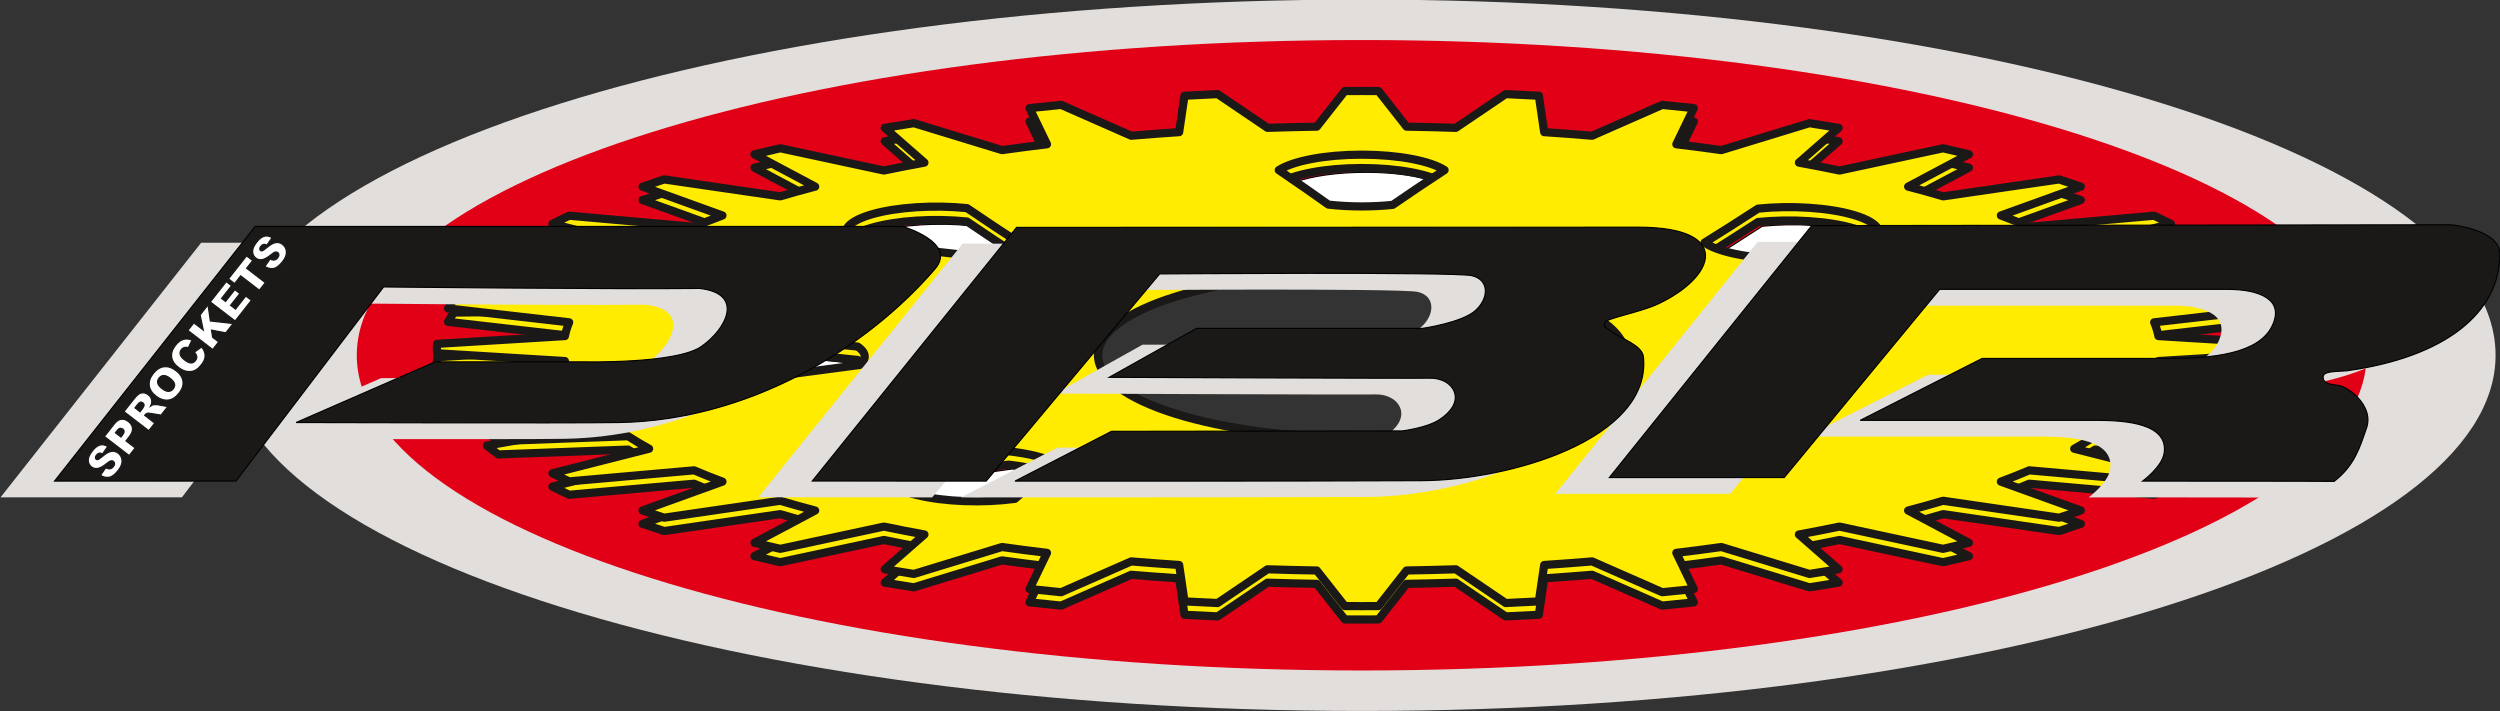
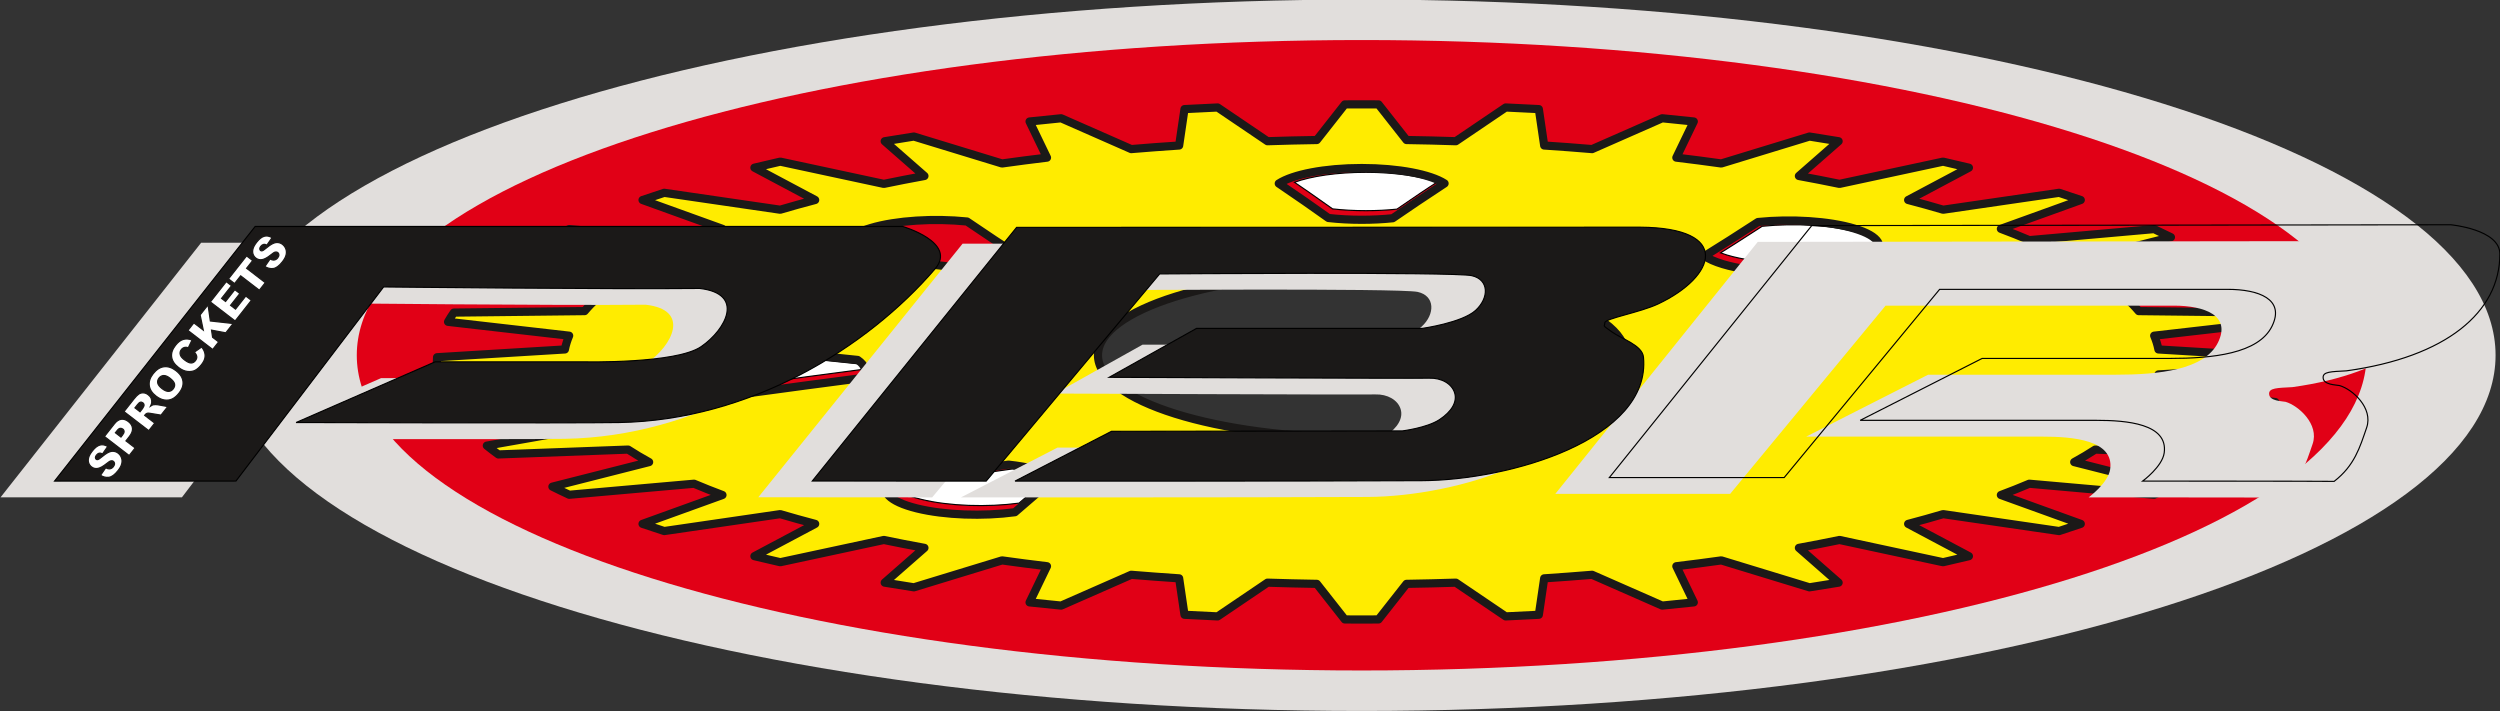
<svg xmlns="http://www.w3.org/2000/svg" width="432.5pt" height="123pt" viewBox="0 0 432.5 123" version="1.1">
  <rect x="0" y="0" width="432.5" height="123" fill="#333333" stroke="none" />
  <defs>
    <clipPath id="clip1">
-       <path d="M 278 38 L 432.5 38 L 432.5 84 L 278 84 Z M 278 38 " />
-     </clipPath>
+       </clipPath>
    <clipPath id="clip2">
      <path d="M 277 37 L 432.5 37 L 432.5 85 L 277 85 Z M 277 37 " />
    </clipPath>
  </defs>
  <g id="surface1">
    <path style=" stroke:none;fill-rule:evenodd;fill:rgb(88.281%,87.109%,86.327%);fill-opacity:1;" d="M 235.566 -0.078 C 343.891 -0.078 431.734 27.477 431.734 61.457 C 431.734 95.438 343.891 122.996 235.566 122.996 C 127.246 122.996 39.402 95.438 39.402 61.457 C 39.402 27.477 127.246 -0.078 235.566 -0.078 Z M 235.566 47.148 C 260.758 47.148 281.188 53.555 281.188 61.457 C 281.188 69.359 260.758 75.77 235.566 75.77 C 210.375 75.77 189.949 69.359 189.949 61.457 C 189.949 53.555 210.375 47.148 235.566 47.148 Z M 235.566 47.148 " />
    <path style=" stroke:none;fill-rule:evenodd;fill:rgb(88.281%,0%,8.617%);fill-opacity:1;" d="M 235.566 6.926 C 331.562 6.926 409.414 31.344 409.414 61.457 C 409.414 91.57 331.562 115.992 235.566 115.992 C 139.574 115.992 61.723 91.57 61.723 61.457 C 61.723 31.344 139.574 6.926 235.566 6.926 Z M 235.566 47.148 C 260.758 47.148 281.188 53.555 281.188 61.457 C 281.188 69.359 260.758 75.77 235.566 75.77 C 210.375 75.77 189.949 69.359 189.949 61.457 C 189.949 53.555 210.375 47.148 235.566 47.148 Z M 235.566 47.148 " />
    <path style="fill-rule:evenodd;fill:rgb(100%,100%,100%);fill-opacity:1;stroke-width:2;stroke-linecap:butt;stroke-linejoin:miter;stroke:rgb(0%,0%,0%);stroke-opacity:1;stroke-miterlimit:4;" d="M 2305.352 868.633 L 2265.078 897.031 L 2239.375 914.648 C 2268.047 925.156 2312.773 931.914 2363.008 931.914 C 2412.852 931.914 2457.266 925.273 2485.977 914.922 L 2458.32 896.562 L 2416.68 868.203 C 2399.922 866.445 2381.875 865.508 2363.008 865.508 C 2342.656 865.508 2323.203 866.602 2305.352 868.633 Z M 2305.352 868.633 " transform="matrix(0.1,0,0,-0.1,0,123)" />
    <path style="fill-rule:evenodd;fill:rgb(100%,100%,100%);fill-opacity:1;stroke-width:2;stroke-linecap:butt;stroke-linejoin:miter;stroke:rgb(0%,0%,0%);stroke-opacity:1;stroke-miterlimit:4;" d="M 3252.969 808.008 C 3251.172 806.055 3248.945 804.18 3246.25 802.305 L 3132.305 790.352 L 3031.602 779.492 C 3015.625 781.758 3000.781 784.844 2987.812 788.75 C 2983.75 789.961 2980 791.25 2976.523 792.539 L 3000.508 807.617 L 3048.633 838.555 C 3105.352 844.375 3171.211 840.508 3215.312 827.227 C 3233.945 821.602 3246.484 814.961 3252.969 808.008 Z M 3252.969 808.008 " transform="matrix(0.1,0,0,-0.1,0,123)" />
-     <path style="fill-rule:evenodd;fill:rgb(100%,100%,100%);fill-opacity:1;stroke-width:2;stroke-linecap:butt;stroke-linejoin:miter;stroke:rgb(0%,0%,0%);stroke-opacity:1;stroke-miterlimit:4;" d="M 1692.734 779.727 L 1593.047 791.016 L 1482.383 803.203 C 1479.727 805.039 1477.5 806.953 1475.703 808.867 C 1482.266 815.898 1494.961 822.578 1513.789 828.203 C 1557.969 841.406 1623.672 845.195 1680.195 839.414 L 1727.656 807.5 L 1750.273 792.695 C 1747.227 791.602 1743.945 790.508 1740.469 789.492 C 1726.406 785.273 1710.156 782.031 1692.734 779.727 Z M 1692.734 779.727 " transform="matrix(0.1,0,0,-0.1,0,123)" />
    <path style="fill-rule:evenodd;fill:rgb(100%,100%,100%);fill-opacity:1;stroke-width:2;stroke-linecap:butt;stroke-linejoin:miter;stroke:rgb(0%,0%,0%);stroke-opacity:1;stroke-miterlimit:4;" d="M 1494.805 591.289 L 1397.461 578.438 L 1290.312 563.906 C 1244.062 568.984 1208.047 580.195 1195 594.18 C 1206.602 606.562 1236.445 616.914 1276.172 622.617 L 1389.805 610.469 L 1491.016 599.922 C 1493.75 598.086 1496.055 596.133 1497.891 594.141 C 1496.992 593.203 1495.938 592.227 1494.805 591.289 Z M 1494.805 591.289 " transform="matrix(0.1,0,0,-0.1,0,123)" />
    <path style="fill-rule:evenodd;fill:rgb(100%,100%,100%);fill-opacity:1;stroke-width:2;stroke-linecap:butt;stroke-linejoin:miter;stroke:rgb(0%,0%,0%);stroke-opacity:1;stroke-miterlimit:4;" d="M 1816.758 405.469 L 1800.312 391.758 L 1763.008 359.609 C 1708.516 352.266 1641.641 354.258 1593.242 366.25 C 1568.633 372.344 1552.305 380.156 1544.531 388.516 C 1545 389.062 1545.508 389.57 1546.055 390.078 L 1655.391 405.156 L 1751.914 418.789 C 1768.555 416.953 1784.414 414.297 1798.672 410.781 C 1805.273 409.141 1811.328 407.344 1816.758 405.469 Z M 1816.758 405.469 " transform="matrix(0.1,0,0,-0.1,0,123)" />
    <path style="fill-rule:evenodd;fill:rgb(100%,92.577%,0%);fill-opacity:1;stroke-width:14.173;stroke-linecap:round;stroke-linejoin:round;stroke:rgb(10.594%,9.813%,9.424%);stroke-opacity:1;stroke-miterlimit:4;" d="M 2384.844 1049.375 L 2433.281 987.773 C 2461.992 987.344 2490.43 986.641 2518.633 985.703 L 2604.805 1044.062 C 2624.062 1043.242 2643.164 1042.266 2662.188 1041.25 L 2671.445 978.281 C 2699.453 976.445 2727.07 974.375 2754.375 972.07 L 2875.586 1025.391 C 2893.945 1023.633 2912.148 1021.758 2930.234 1019.805 L 2900.078 957.305 C 2926.445 954.141 2952.383 950.781 2977.852 947.188 L 3130.352 993.789 C 3147.344 991.172 3164.18 988.477 3180.781 985.664 L 3112.109 925.547 C 3136.016 921.172 3159.453 916.602 3182.305 911.875 L 3361.484 950.352 C 3376.602 946.953 3391.523 943.477 3406.211 939.883 L 3301.094 884.023 C 3321.914 878.594 3342.07 872.969 3361.641 867.188 L 3562.266 896.445 C 3575.039 892.344 3587.5 888.203 3599.727 883.984 L 3461.523 834.102 C 3478.633 827.734 3494.961 821.211 3510.664 814.531 L 3726.562 833.672 C 3736.562 829.023 3746.25 824.336 3755.703 819.609 L 3588.398 777.148 C 3601.289 770.039 3613.398 762.812 3624.727 755.469 L 3849.18 763.867 C 3856.133 758.828 3862.812 753.789 3869.102 748.672 L 3677.773 714.883 C 3685.977 707.305 3693.438 699.609 3699.961 691.797 L 3926.133 689.219 C 3929.844 683.945 3933.242 678.594 3936.25 673.242 L 3726.719 649.258 C 3730.039 641.406 3732.5 633.477 3734.102 625.469 L 3955.234 611.992 C 3955.391 609.297 3955.586 606.562 3955.586 603.867 C 3955.586 601.133 3955.391 598.438 3955.234 595.742 L 3734.102 582.227 C 3732.5 574.258 3730 566.328 3726.719 558.477 L 3936.25 534.453 C 3933.242 529.102 3929.844 523.789 3926.133 518.516 L 3699.961 515.898 C 3693.438 508.125 3685.977 500.43 3677.773 492.812 L 3869.102 459.062 C 3862.812 453.945 3856.133 448.867 3849.18 443.828 L 3624.727 452.227 C 3613.398 444.883 3601.289 437.656 3588.398 430.586 L 3755.703 388.086 C 3746.25 383.359 3736.562 378.672 3726.562 374.062 L 3510.664 393.164 C 3494.961 386.523 3478.633 380 3461.523 373.633 L 3599.727 323.711 C 3587.5 319.531 3575.039 315.352 3562.266 311.289 L 3361.641 340.547 C 3342.07 334.766 3321.914 329.141 3301.094 323.672 L 3406.211 267.812 C 3391.523 264.258 3376.602 260.781 3361.484 257.383 L 3182.305 295.859 C 3159.453 291.094 3136.016 286.562 3112.109 282.188 L 3180.781 222.031 C 3164.18 219.258 3147.344 216.562 3130.352 213.945 L 2977.852 260.508 C 2952.383 256.953 2926.445 253.555 2900.078 250.43 L 2930.234 187.891 C 2912.148 185.938 2893.945 184.102 2875.586 182.344 L 2754.375 235.625 C 2727.07 233.359 2699.414 231.289 2671.445 229.453 L 2662.188 166.445 C 2643.164 165.43 2624.062 164.492 2604.805 163.633 L 2518.633 221.992 C 2490.43 221.094 2461.992 220.391 2433.281 219.922 L 2384.844 158.359 C 2375.156 158.281 2365.43 158.242 2355.664 158.242 C 2345.938 158.242 2336.211 158.281 2326.523 158.359 L 2278.086 219.922 C 2249.375 220.391 2220.938 221.094 2192.734 221.992 L 2106.562 163.633 C 2087.305 164.492 2068.203 165.43 2049.18 166.445 L 2039.922 229.453 C 2011.914 231.289 1984.297 233.359 1956.992 235.625 L 1835.781 182.344 C 1817.422 184.102 1799.219 185.938 1781.133 187.891 L 1811.289 250.43 C 1784.922 253.555 1758.984 256.953 1733.516 260.508 L 1581.016 213.945 C 1564.023 216.562 1547.188 219.258 1530.547 222.031 L 1599.258 282.188 C 1575.352 286.523 1551.914 291.094 1529.062 295.859 L 1349.883 257.383 C 1334.766 260.781 1319.844 264.258 1305.156 267.812 L 1410.234 323.672 C 1389.453 329.141 1369.297 334.766 1349.727 340.547 L 1149.102 311.289 C 1136.328 315.352 1123.867 319.531 1111.602 323.711 L 1249.844 373.633 C 1232.734 380 1216.406 386.523 1200.703 393.164 L 984.805 374.062 C 974.766 378.672 965.117 383.359 955.664 388.086 L 1122.969 430.586 C 1110.078 437.656 1097.969 444.883 1086.641 452.227 L 862.188 443.828 C 855.234 448.867 848.555 453.945 842.227 459.062 L 1033.594 492.812 C 1025.391 500.43 1017.93 508.125 1011.367 515.898 L 785.234 518.516 C 781.523 523.789 778.125 529.102 775.117 534.453 L 984.648 558.477 C 981.328 566.328 978.867 574.258 977.266 582.227 L 756.133 595.742 C 755.977 598.438 755.781 601.133 755.781 603.867 C 755.781 606.562 755.977 609.297 756.133 611.992 L 977.266 625.469 C 978.828 633.477 981.328 641.406 984.648 649.258 L 775.117 673.242 C 778.125 678.594 781.523 683.945 785.234 689.219 L 1011.367 691.797 C 1017.93 699.609 1025.391 707.305 1033.594 714.883 L 842.227 748.672 C 848.555 753.789 855.234 758.828 862.188 763.867 L 1086.641 755.469 C 1097.969 762.812 1110.078 770.039 1122.969 777.148 L 955.664 819.609 C 965.078 824.336 974.766 829.023 984.805 833.672 L 1200.703 814.531 C 1216.367 821.211 1232.734 827.734 1249.844 834.102 L 1111.602 883.984 C 1123.867 888.203 1136.328 892.344 1149.102 896.445 L 1349.727 867.188 C 1369.297 872.969 1389.453 878.594 1410.234 884.023 L 1305.156 939.922 C 1319.805 943.477 1334.766 946.953 1349.883 950.352 L 1529.062 911.875 C 1551.914 916.641 1575.352 921.172 1599.258 925.547 L 1530.547 985.664 C 1547.188 988.477 1564.023 991.172 1581.016 993.789 L 1733.516 947.188 C 1758.984 950.781 1784.922 954.141 1811.289 957.305 L 1781.133 1019.805 C 1799.18 1021.758 1817.422 1023.633 1835.781 1025.391 L 1956.992 972.07 C 1984.297 974.375 2011.914 976.445 2039.922 978.281 L 2049.18 1041.25 C 2068.203 1042.305 2087.305 1043.242 2106.562 1044.062 L 2192.734 985.703 C 2220.938 986.641 2249.375 987.344 2278.086 987.773 L 2326.523 1049.375 C 2336.211 1049.414 2345.938 1049.453 2355.664 1049.453 C 2365.43 1049.453 2375.156 1049.414 2384.844 1049.375 Z M 2355.664 758.516 C 2607.578 758.516 2811.875 694.453 2811.875 615.43 C 2811.875 536.406 2607.578 472.305 2355.664 472.305 C 2103.789 472.305 1899.492 536.406 1899.492 615.43 C 1899.492 694.453 2103.789 758.516 2355.664 758.516 Z M 1827.812 405 L 1793.086 376.016 L 1755.781 343.867 C 1701.289 336.484 1634.414 338.516 1585.977 350.508 C 1537.695 362.5 1521.25 381.055 1538.828 397.461 L 1648.164 412.539 L 1744.688 426.172 C 1761.328 424.336 1777.188 421.68 1791.406 418.125 C 1806.797 414.336 1818.945 409.844 1827.812 405 Z M 1487.578 575.508 L 1390.234 562.656 L 1283.086 548.164 C 1226.836 554.336 1185.742 569.531 1182.656 587.852 C 1179.609 606.094 1215.234 622.305 1268.945 630 L 1382.578 617.812 L 1483.75 607.305 C 1490.664 602.617 1494.883 597.5 1495.781 592.109 C 1496.758 586.328 1493.789 580.703 1487.578 575.508 Z M 1685.508 763.984 L 1585.82 775.273 L 1475.156 787.461 C 1452.07 803.359 1462.305 822.344 1506.562 835.586 C 1550.742 848.789 1616.445 852.578 1672.969 846.797 L 1720.43 814.883 L 1763.477 786.68 C 1756.328 782.031 1746.25 777.617 1733.242 773.711 C 1719.18 769.531 1702.93 766.289 1685.508 763.984 Z M 2948.867 787.109 L 2993.281 814.961 L 3041.406 845.938 C 3098.125 851.719 3163.984 847.891 3208.086 834.57 C 3252.07 821.328 3262.109 802.383 3239.023 786.562 L 3125.078 774.609 L 3024.375 763.711 C 3008.398 765.977 2993.555 769.102 2980.586 773.008 C 2966.562 777.227 2956.016 781.992 2948.867 787.109 Z M 2298.125 852.891 L 2257.852 881.289 L 2212.266 912.539 C 2236.562 928.281 2291.68 939.297 2355.781 939.297 C 2419.727 939.297 2474.727 928.359 2499.102 912.656 L 2451.094 880.82 L 2409.453 852.461 C 2392.695 850.703 2374.609 849.766 2355.781 849.766 C 2335.43 849.766 2315.977 850.859 2298.125 852.891 Z M 2298.125 852.891 " transform="matrix(0.1,0,0,-0.1,0,123)" />
-     <path style="fill-rule:evenodd;fill:rgb(100%,92.577%,0%);fill-opacity:1;stroke-width:14.173;stroke-linecap:round;stroke-linejoin:round;stroke:rgb(10.594%,9.813%,9.424%);stroke-opacity:1;stroke-miterlimit:4;" d="M 2384.844 1072.5 L 2433.281 1010.898 C 2461.992 1010.469 2490.43 1009.766 2518.633 1008.828 L 2604.805 1067.188 C 2624.062 1066.367 2643.164 1065.391 2662.188 1064.375 L 2671.445 1001.406 C 2699.453 999.57 2727.07 997.5 2754.375 995.195 L 2875.586 1048.516 C 2893.945 1046.758 2912.148 1044.883 2930.234 1042.93 L 2900.078 980.43 C 2926.445 977.305 2952.383 973.906 2977.852 970.312 L 3130.352 1016.914 C 3147.344 1014.297 3164.18 1011.602 3180.781 1008.789 L 3112.109 948.672 C 3136.016 944.297 3159.453 939.727 3182.305 935 L 3361.484 973.477 C 3376.602 970.078 3391.523 966.602 3406.211 963.047 L 3301.094 907.148 C 3321.914 901.719 3342.07 896.094 3361.641 890.312 L 3562.266 919.57 C 3575.039 915.508 3587.5 911.328 3599.727 907.109 L 3461.523 857.227 C 3478.633 850.859 3494.961 844.336 3510.664 837.656 L 3726.562 856.797 C 3736.562 852.148 3746.25 847.461 3755.703 842.734 L 3588.398 800.273 C 3601.289 793.164 3613.398 785.938 3624.727 778.594 L 3849.18 786.992 C 3856.133 781.953 3862.812 776.914 3869.102 771.797 L 3677.773 738.047 C 3685.977 730.43 3693.438 722.734 3699.961 714.922 L 3926.133 712.344 C 3929.844 707.07 3933.242 701.719 3936.25 696.367 L 3726.719 672.383 C 3730.039 664.531 3732.5 656.602 3734.102 648.594 L 3955.234 635.117 C 3955.391 632.422 3955.586 629.688 3955.586 626.992 C 3955.586 624.258 3955.391 621.562 3955.234 618.867 L 3734.102 605.391 C 3732.5 597.383 3730 589.453 3726.719 581.602 L 3936.25 557.617 C 3933.242 552.266 3929.844 546.914 3926.133 541.641 L 3699.961 539.062 C 3693.438 531.25 3685.977 523.555 3677.773 515.938 L 3869.102 482.188 C 3862.812 477.07 3856.133 471.992 3849.18 466.953 L 3624.727 475.352 C 3613.398 468.008 3601.289 460.781 3588.398 453.711 L 3755.703 411.211 C 3746.25 406.484 3736.562 401.797 3726.562 397.188 L 3510.664 416.328 C 3494.961 409.648 3478.633 403.125 3461.523 396.758 L 3599.727 346.875 C 3587.5 342.656 3575.039 338.477 3562.266 334.414 L 3361.641 363.672 C 3342.07 357.891 3321.914 352.266 3301.094 346.797 L 3406.211 290.938 C 3391.523 287.383 3376.602 283.906 3361.484 280.508 L 3182.305 318.984 C 3159.453 314.219 3136.016 309.688 3112.109 305.312 L 3180.781 245.195 C 3164.18 242.383 3147.344 239.688 3130.352 237.07 L 2977.852 283.672 C 2952.383 280.078 2926.445 276.68 2900.078 273.555 L 2930.234 211.016 C 2912.148 209.102 2893.945 207.227 2875.586 205.469 L 2754.375 258.75 C 2727.07 256.484 2699.414 254.414 2671.445 252.578 L 2662.188 189.57 C 2643.164 188.555 2624.062 187.617 2604.805 186.758 L 2518.633 245.117 C 2490.43 244.219 2461.992 243.516 2433.281 243.047 L 2384.844 181.484 C 2375.156 181.445 2365.43 181.367 2355.664 181.367 C 2345.938 181.367 2336.211 181.445 2326.523 181.484 L 2278.086 243.047 C 2249.375 243.516 2220.938 244.219 2192.734 245.117 L 2106.562 186.758 C 2087.305 187.617 2068.203 188.555 2049.18 189.57 L 2039.922 252.578 C 2011.914 254.414 1984.297 256.484 1956.992 258.75 L 1835.781 205.469 C 1817.422 207.227 1799.219 209.102 1781.133 211.016 L 1811.289 273.555 C 1784.922 276.68 1758.984 280.078 1733.516 283.672 L 1581.016 237.07 C 1564.023 239.688 1547.188 242.383 1530.547 245.195 L 1599.258 305.312 C 1575.352 309.688 1551.914 314.219 1529.062 318.984 L 1349.883 280.508 C 1334.766 283.906 1319.844 287.383 1305.156 290.938 L 1410.234 346.797 C 1389.453 352.266 1369.297 357.891 1349.727 363.672 L 1149.102 334.414 C 1136.328 338.477 1123.867 342.656 1111.602 346.875 L 1249.844 396.758 C 1232.734 403.125 1216.406 409.648 1200.703 416.328 L 984.805 397.188 C 974.766 401.797 965.117 406.484 955.664 411.211 L 1122.969 453.711 C 1110.078 460.781 1097.969 468.008 1086.641 475.352 L 862.188 466.953 C 855.234 471.992 848.555 477.07 842.227 482.188 L 1033.594 515.938 C 1025.391 523.555 1017.93 531.25 1011.367 539.062 L 785.234 541.641 C 781.523 546.914 778.125 552.266 775.117 557.617 L 984.648 581.602 C 981.328 589.453 978.867 597.383 977.266 605.391 L 756.133 618.867 C 755.977 621.562 755.781 624.258 755.781 626.992 C 755.781 629.688 755.977 632.422 756.133 635.117 L 977.266 648.594 C 978.828 656.602 981.328 664.531 984.648 672.383 L 775.117 696.367 C 778.125 701.719 781.523 707.07 785.234 712.344 L 1011.367 714.922 C 1017.93 722.734 1025.391 730.43 1033.594 738.047 L 842.227 771.797 C 848.555 776.914 855.234 781.953 862.188 786.992 L 1086.641 778.594 C 1097.969 785.977 1110.078 793.164 1122.969 800.273 L 955.664 842.734 C 965.078 847.461 974.766 852.148 984.805 856.797 L 1200.703 837.656 C 1216.367 844.336 1232.734 850.859 1249.844 857.227 L 1111.602 907.109 C 1123.867 911.328 1136.328 915.508 1149.102 919.57 L 1349.727 890.312 C 1369.297 896.094 1389.453 901.719 1410.234 907.148 L 1305.156 963.047 C 1319.805 966.602 1334.766 970.078 1349.883 973.477 L 1529.062 935 C 1551.914 939.766 1575.352 944.297 1599.258 948.672 L 1530.547 1008.789 C 1547.188 1011.602 1564.023 1014.297 1581.016 1016.914 L 1733.516 970.312 C 1758.984 973.906 1784.922 977.305 1811.289 980.43 L 1781.133 1042.93 C 1799.18 1044.883 1817.422 1046.758 1835.781 1048.516 L 1956.992 995.195 C 1984.297 997.5 2011.914 999.57 2039.922 1001.406 L 2049.18 1064.375 C 2068.203 1065.43 2087.305 1066.367 2106.562 1067.188 L 2192.734 1008.828 C 2220.938 1009.766 2249.375 1010.469 2278.086 1010.898 L 2326.523 1072.5 C 2336.211 1072.539 2345.938 1072.578 2355.664 1072.578 C 2365.43 1072.578 2375.156 1072.539 2384.844 1072.5 Z M 2355.664 758.516 C 2607.578 758.516 2811.875 694.453 2811.875 615.43 C 2811.875 536.406 2607.578 472.305 2355.664 472.305 C 2103.789 472.305 1899.492 536.406 1899.492 615.43 C 1899.492 694.453 2103.789 758.516 2355.664 758.516 Z M 1827.812 428.125 L 1793.086 399.141 L 1755.781 366.992 C 1701.289 359.648 1634.414 361.641 1585.977 373.633 C 1537.695 385.625 1521.25 404.18 1538.828 420.586 L 1648.164 435.664 L 1744.688 449.297 C 1761.328 447.461 1777.188 444.805 1791.406 441.289 C 1806.797 437.461 1818.945 432.969 1827.812 428.125 Z M 1487.578 598.633 L 1390.234 585.781 L 1283.086 571.289 C 1226.836 577.461 1185.742 592.656 1182.656 610.977 C 1179.609 629.219 1215.234 645.43 1268.945 653.125 L 1382.578 640.938 L 1483.75 630.43 C 1490.664 625.742 1494.883 620.625 1495.781 615.234 C 1496.758 609.453 1493.789 603.828 1487.578 598.633 Z M 1685.508 787.109 L 1585.82 798.398 L 1475.156 810.586 C 1452.07 826.484 1462.305 845.469 1506.562 858.711 C 1550.742 871.914 1616.445 875.703 1672.969 869.922 L 1720.43 838.008 L 1763.477 809.805 C 1756.328 805.156 1746.25 800.742 1733.242 796.875 C 1719.18 792.656 1702.93 789.414 1685.508 787.109 Z M 2948.867 810.234 L 2993.281 838.125 L 3041.406 869.062 C 3098.125 874.883 3163.984 871.016 3208.086 857.734 C 3252.07 844.453 3262.109 825.547 3239.023 809.688 L 3125.078 797.734 L 3024.375 786.836 C 3008.398 789.102 2993.555 792.227 2980.586 796.133 C 2966.562 800.352 2956.016 805.156 2948.867 810.234 Z M 2298.125 876.016 L 2257.852 904.414 L 2212.266 935.664 C 2236.562 951.406 2291.68 962.422 2355.781 962.422 C 2419.727 962.422 2474.727 951.484 2499.102 935.781 L 2451.094 903.945 L 2409.453 875.586 C 2392.695 873.828 2374.609 872.891 2355.781 872.891 C 2335.43 872.891 2315.977 873.984 2298.125 876.016 Z M 2298.125 876.016 " transform="matrix(0.1,0,0,-0.1,0,123)" />
    <path style=" stroke:none;fill-rule:evenodd;fill:rgb(88.281%,87.109%,86.327%);fill-opacity:1;" d="M 0.09 86.043 L 34.797 41.996 L 146.816 41.996 C 146.816 41.996 156.34 44.77 152.418 49.332 C 140.734 62.922 120.477 75.539 97.742 75.914 C 89.477 76.051 41.879 75.914 41.879 75.914 L 65.93 65.414 L 91.844 65.414 C 91.844 65.414 107.629 65.762 111.957 62.785 C 116.285 59.809 119.562 53.609 111.695 52.715 C 96.629 52.879 57.02 52.457 57.02 52.457 L 31.473 86.039 Z M 0.09 86.043 " />
    <path style=" stroke:none;fill-rule:evenodd;fill:rgb(88.281%,87.109%,86.327%);fill-opacity:1;" d="M 131.184 86.027 L 166.531 42.152 L 274.383 42.117 C 290.398 42.215 287.516 50.668 277.535 55.387 C 274.387 56.871 268.289 57.914 268.289 58.656 C 268.289 59.402 267.703 58.93 269.469 60.207 C 271.238 61.484 274.781 62.527 274.977 64.609 C 276.309 78.734 252.027 85.895 236.613 85.973 C 215.273 86.082 166.254 86.047 166.254 86.047 L 182.938 77.438 L 233.277 77.363 C 233.277 77.363 237.496 76.844 239.656 75.434 C 241.816 74.023 242.797 72.316 242.305 70.758 C 241.816 69.199 240.047 68.16 237.891 68.234 C 235.73 68.309 182.543 68.086 182.543 68.086 L 197.656 59.629 L 236.711 59.629 C 236.711 59.629 243.582 58.664 245.938 56.512 C 248.293 54.359 248.293 51.168 245.25 50.5 C 242.207 49.832 191.277 50.203 191.277 50.203 L 161.266 86.047 Z M 131.184 86.027 " />
    <path style=" stroke:none;fill-rule:evenodd;fill:rgb(88.281%,87.109%,86.327%);fill-opacity:1;" d="M 269.074 85.434 L 304.09 41.848 L 414.637 41.699 C 414.637 41.699 423.133 42.488 423.133 46.758 C 423.133 56.859 413.824 64.594 396.582 66.973 C 393.961 67.121 392.461 67.094 392.559 68.199 C 392.66 69.391 394.719 69.383 395.402 69.516 C 397.613 70.152 401.262 73.387 400.082 76.805 C 398.902 80.227 398.004 83.34 394.465 86.094 C 392.023 86.051 361.336 86.047 361.336 86.047 C 361.336 86.047 364.73 83.555 365.062 81.168 C 365.762 76.117 358.574 75.535 353.363 75.535 C 350.715 75.535 312.469 75.535 312.469 75.535 L 333.566 64.824 L 366.047 64.824 C 373.43 64.824 381.371 64.012 383.711 59.258 C 386.02 54.559 381.387 52.875 376.055 52.875 L 326.207 52.875 L 299.32 85.434 Z M 269.074 85.434 " />
    <path style="fill-rule:evenodd;fill:rgb(10.594%,9.813%,9.424%);fill-opacity:1;stroke-width:2;stroke-linecap:butt;stroke-linejoin:miter;stroke:rgb(0%,0%,0%);stroke-opacity:1;stroke-miterlimit:4;" d="M 94.336 397.695 L 441.406 838.203 L 1561.602 838.203 C 1561.602 838.203 1656.836 810.469 1617.617 764.805 C 1500.781 628.945 1298.203 502.773 1070.859 499.023 C 988.203 497.656 512.227 499.023 512.227 499.023 L 752.734 604.023 L 1011.875 604.023 C 1011.875 604.023 1169.727 600.547 1213.008 630.312 C 1256.289 660.078 1289.062 722.07 1210.391 731.016 C 1059.727 729.375 663.633 733.594 663.633 733.594 L 408.164 397.773 Z M 94.336 397.695 " transform="matrix(0.1,0,0,-0.1,0,123)" />
    <path style="fill-rule:evenodd;fill:rgb(10.594%,9.813%,9.424%);fill-opacity:1;stroke-width:2;stroke-linecap:butt;stroke-linejoin:miter;stroke:rgb(0%,0%,0%);stroke-opacity:1;stroke-miterlimit:4;" d="M 1405.273 397.852 L 1758.75 836.641 L 2837.266 836.953 C 2997.422 835.977 2968.594 751.484 2868.789 704.297 C 2837.305 689.414 2776.328 679.023 2776.328 671.562 C 2776.328 664.141 2770.469 668.867 2788.125 656.094 C 2805.82 643.32 2841.25 632.891 2843.203 612.07 C 2856.523 470.82 2613.711 399.219 2459.57 398.438 C 2246.172 397.344 1755.977 397.695 1755.977 397.695 L 1922.812 483.789 L 2426.211 484.531 C 2426.211 484.531 2468.398 489.727 2490 503.828 C 2511.602 517.93 2521.406 535 2516.484 550.586 C 2511.602 566.133 2493.906 576.523 2472.344 575.781 C 2450.742 575.039 1918.867 577.266 1918.867 577.266 L 2070 661.875 L 2460.547 661.875 C 2460.547 661.875 2529.258 671.523 2552.812 693.047 C 2576.367 714.57 2576.367 746.484 2545.938 753.164 C 2515.508 759.844 2006.211 756.133 2006.211 756.133 L 1706.094 397.695 Z M 1405.273 397.852 " transform="matrix(0.1,0,0,-0.1,0,123)" />
    <g clip-path="url(#clip1)" clip-rule="nonzero">
-       <path style=" stroke:none;fill-rule:evenodd;fill:rgb(10.594%,9.813%,9.424%);fill-opacity:1;" d="M 278.418 82.617 L 313.434 39.031 L 423.98 38.883 C 423.98 38.883 432.477 39.672 432.477 43.941 C 432.477 54.043 423.168 61.777 405.926 64.156 C 403.305 64.305 401.805 64.277 401.902 65.383 C 402.004 66.578 404.062 66.57 404.746 66.703 C 406.957 67.336 410.605 70.57 409.426 73.992 C 408.246 77.414 407.348 80.523 403.809 83.277 C 401.367 83.234 370.68 83.23 370.68 83.23 C 370.68 83.23 374.074 80.738 374.406 78.352 C 375.105 73.301 367.918 72.719 362.707 72.719 C 360.059 72.719 321.812 72.719 321.812 72.719 L 342.91 62.008 L 375.391 62.008 C 382.773 62.008 390.715 61.195 393.055 56.441 C 395.363 51.742 390.73 50.059 385.398 50.059 L 335.551 50.059 L 308.664 82.617 Z M 278.418 82.617 " />
-     </g>
+       </g>
    <g clip-path="url(#clip2)" clip-rule="nonzero">
      <path style="fill:none;stroke-width:2;stroke-linecap:butt;stroke-linejoin:miter;stroke:rgb(0%,0%,0%);stroke-opacity:1;stroke-miterlimit:4;" d="M 2784.18 403.828 L 3134.336 839.688 L 4239.805 841.172 C 4239.805 841.172 4324.766 833.281 4324.766 790.586 C 4324.766 689.57 4231.68 612.227 4059.258 588.438 C 4033.047 586.953 4018.047 587.227 4019.023 576.172 C 4020.039 564.219 4040.625 564.297 4047.461 562.969 C 4069.57 556.641 4106.055 524.297 4094.258 490.078 C 4082.461 455.859 4073.477 424.766 4038.086 397.227 C 4013.672 397.656 3706.797 397.695 3706.797 397.695 C 3706.797 397.695 3740.742 422.617 3744.062 446.484 C 3751.055 496.992 3679.18 502.812 3627.07 502.812 C 3600.586 502.812 3218.125 502.812 3218.125 502.812 L 3429.102 609.922 L 3753.906 609.922 C 3827.734 609.922 3907.148 618.047 3930.547 665.586 C 3953.633 712.578 3907.305 729.414 3853.984 729.414 L 3355.508 729.414 L 3086.641 403.828 Z M 2784.18 403.828 " transform="matrix(0.1,0,0,-0.1,0,123)" />
    </g>
    <path style="fill-rule:evenodd;fill:rgb(100%,100%,100%);fill-opacity:1;stroke-width:2.16;stroke-linecap:butt;stroke-linejoin:miter;stroke:rgb(10.594%,9.813%,9.424%);stroke-opacity:1;stroke-miterlimit:4;" d="M 173.867 407.734 L 182.891 420.82 C 185.156 419.492 187.148 418.867 188.867 418.867 C 191.68 418.867 194.062 420.156 196.055 422.656 C 197.5 424.531 198.203 426.289 198.125 428.008 C 198.008 429.688 197.383 430.977 196.211 431.875 C 195.117 432.734 193.75 433.047 192.109 432.734 C 190.469 432.461 187.852 430.859 184.336 427.93 C 178.477 423.203 173.516 420.43 169.414 419.648 C 165.312 418.828 161.562 419.727 158.203 422.305 C 156.016 424.023 154.414 426.25 153.438 429.023 C 152.5 431.797 152.422 434.883 153.32 438.281 C 154.18 441.68 156.367 445.586 159.844 450 C 164.102 455.43 168.398 458.789 172.656 460.039 C 176.953 461.328 181.523 460.508 186.406 457.656 L 177.422 444.727 C 175.234 445.898 173.281 446.289 171.562 445.898 C 169.844 445.508 168.281 444.414 166.836 442.578 C 165.625 441.016 165.039 439.648 165.078 438.359 C 165.117 437.07 165.625 436.094 166.562 435.352 C 167.266 434.844 168.125 434.688 169.141 434.883 C 170.234 435.078 171.875 436.133 174.219 438.086 C 179.961 442.852 184.453 445.977 187.695 447.5 C 190.938 448.984 193.945 449.57 196.719 449.219 C 199.492 448.906 202.07 447.852 204.414 446.055 C 207.148 443.945 209.102 441.211 210.234 437.93 C 211.406 434.648 211.484 431.172 210.547 427.539 C 209.648 423.945 207.539 420.078 204.336 415.977 C 198.633 408.75 193.32 404.805 188.281 404.219 C 183.281 403.594 178.477 404.766 173.867 407.734 Z M 180.586 474.844 L 197.734 496.641 C 201.484 501.406 205.43 504.062 209.57 504.688 C 213.711 505.273 217.891 503.984 222.109 500.742 C 226.445 497.383 228.828 493.516 229.219 489.062 C 229.648 484.609 227.773 479.727 223.594 474.453 L 217.969 467.266 L 233.906 455.039 L 223.516 441.836 Z M 209.258 473.945 L 211.797 477.188 C 213.789 479.688 214.727 481.797 214.648 483.516 C 214.57 485.234 213.828 486.602 212.461 487.656 C 211.094 488.711 209.609 489.141 207.969 488.984 C 206.328 488.828 204.531 487.5 202.617 485.039 L 199.688 481.328 Z M 257.422 484.883 L 214.453 517.891 L 231.68 539.766 C 234.844 543.789 237.656 546.641 240.039 548.242 C 242.422 549.844 245.078 550.547 248.047 550.391 C 250.977 550.273 253.789 549.141 256.523 547.031 C 258.906 545.195 260.586 543.125 261.523 540.781 C 262.461 538.438 262.773 535.977 262.461 533.398 C 262.266 531.758 261.641 529.805 260.547 527.5 C 262.305 528.672 263.711 529.375 264.805 529.727 C 265.547 529.922 266.836 530.039 268.711 530.078 C 270.586 530.078 271.953 530.039 272.812 529.844 L 290.273 526.641 L 278.594 511.797 L 259.961 514.883 C 257.578 515.312 255.859 515.391 254.766 515.078 C 253.359 514.648 252.188 513.828 251.25 512.617 L 250.352 511.445 L 267.773 498.047 Z M 242.227 517.695 L 246.602 523.242 C 247.07 523.828 247.773 525.117 248.75 527.148 C 249.258 528.164 249.336 529.219 249.062 530.312 C 248.789 531.406 248.164 532.344 247.227 533.047 C 245.82 534.102 244.414 534.492 243.008 534.18 C 241.562 533.906 239.922 532.539 238.047 530.156 L 233.516 524.414 Z M 270 544.648 C 263.008 550.039 259.062 556.172 258.203 563.008 C 257.344 569.883 259.609 576.758 265.039 583.633 C 270.625 590.703 276.797 594.688 283.672 595.547 C 290.469 596.406 297.383 594.18 304.297 588.906 C 309.297 585.039 312.773 581.016 314.648 576.875 C 316.562 572.734 317.148 568.438 316.484 563.906 C 315.781 559.336 313.555 554.766 309.844 550.039 C 306.094 545.234 302.188 541.875 298.203 539.922 C 294.18 537.969 289.727 537.305 284.844 537.93 C 280 538.555 275.039 540.781 270 544.648 Z M 280.391 557.695 C 284.727 554.375 288.477 552.773 291.641 552.93 C 294.766 553.047 297.422 554.492 299.57 557.227 C 301.797 560.039 302.578 562.93 301.953 565.898 C 301.289 568.867 298.594 572.227 293.789 575.898 C 289.766 579.023 286.172 580.469 283.008 580.312 C 279.883 580.117 277.266 578.672 275.078 575.898 C 273.008 573.242 272.266 570.391 272.891 567.344 C 273.516 564.297 276.055 561.055 280.391 557.695 Z M 336.328 620.938 L 348.906 629.727 C 351.562 626.445 353.32 623.125 354.18 619.805 C 355.078 616.445 355.117 613.125 354.258 609.805 C 353.477 606.484 351.523 602.93 348.555 599.141 C 344.922 594.531 341.289 591.289 337.617 589.375 C 333.984 587.5 329.57 586.836 324.492 587.344 C 319.414 587.852 314.219 590.117 308.867 594.219 C 301.758 599.688 297.773 605.781 296.914 612.422 C 296.016 619.102 298.281 625.859 303.633 632.656 C 307.852 638.008 312.227 641.367 316.836 642.773 C 321.445 644.141 326.602 643.828 332.305 641.836 L 325.781 628.242 C 324.141 628.867 322.852 629.18 321.914 629.18 C 320.312 629.219 318.828 628.945 317.461 628.281 C 316.055 627.656 314.844 626.68 313.828 625.352 C 311.484 622.383 310.898 619.18 312.07 615.742 C 312.93 613.164 315.273 610.391 319.141 607.422 C 323.906 603.75 327.734 601.992 330.625 602.031 C 333.516 602.109 335.977 603.438 338.008 606.016 C 339.961 608.555 340.742 610.977 340.352 613.359 C 339.922 615.742 338.594 618.242 336.328 620.938 Z M 325.039 658.359 L 335.352 671.484 L 351.602 659.023 L 346.172 685.234 L 359.922 702.656 L 363.945 674.727 L 403.398 670.352 L 390.664 654.18 L 365.977 658.828 L 367.812 646.523 L 378.32 638.477 L 367.969 625.352 Z M 363.828 707.656 L 391.484 742.812 L 400.664 735.742 L 383.359 713.75 L 390.195 708.516 L 406.25 728.906 L 415 722.188 L 398.945 701.797 L 407.422 695.273 L 425.234 717.93 L 434.961 710.43 L 406.797 674.648 Z M 395.234 747.539 L 426.602 787.383 L 437.188 779.219 L 426.68 765.859 L 459.023 741.016 L 448.672 727.891 L 416.367 752.734 L 405.82 739.375 Z M 458.203 768.945 L 467.227 782.031 C 469.492 780.703 471.484 780.078 473.203 780.078 C 476.016 780.078 478.398 781.367 480.391 783.867 C 481.836 785.742 482.539 787.5 482.461 789.219 C 482.344 790.898 481.719 792.188 480.547 793.086 C 479.453 793.945 478.086 794.258 476.445 793.945 C 474.805 793.672 472.188 792.07 468.672 789.141 C 462.812 784.414 457.852 781.641 453.75 780.859 C 449.648 780.039 445.898 780.938 442.539 783.516 C 440.352 785.234 438.75 787.461 437.773 790.234 C 436.836 793.008 436.758 796.094 437.656 799.492 C 438.516 802.891 440.703 806.797 444.18 811.211 C 448.438 816.641 452.734 820 456.992 821.25 C 461.289 822.539 465.859 821.719 470.742 818.867 L 461.758 805.938 C 459.57 807.109 457.617 807.5 455.898 807.109 C 454.219 806.719 452.617 805.625 451.172 803.789 C 449.961 802.227 449.375 800.859 449.414 799.57 C 449.453 798.281 449.961 797.305 450.898 796.562 C 451.602 796.055 452.461 795.898 453.477 796.094 C 454.57 796.289 456.211 797.344 458.555 799.297 C 464.297 804.062 468.789 807.188 472.031 808.672 C 475.273 810.195 478.281 810.781 481.055 810.43 C 483.828 810.117 486.406 809.062 488.75 807.266 C 491.484 805.156 493.438 802.422 494.57 799.141 C 495.742 795.859 495.82 792.383 494.883 788.75 C 493.984 785.156 491.875 781.289 488.672 777.188 C 482.969 769.961 477.656 766.016 472.656 765.43 C 467.617 764.805 462.812 765.977 458.203 768.945 Z M 458.203 768.945 " transform="matrix(0.1,0,0,-0.1,0,123)" />
  </g>
</svg>